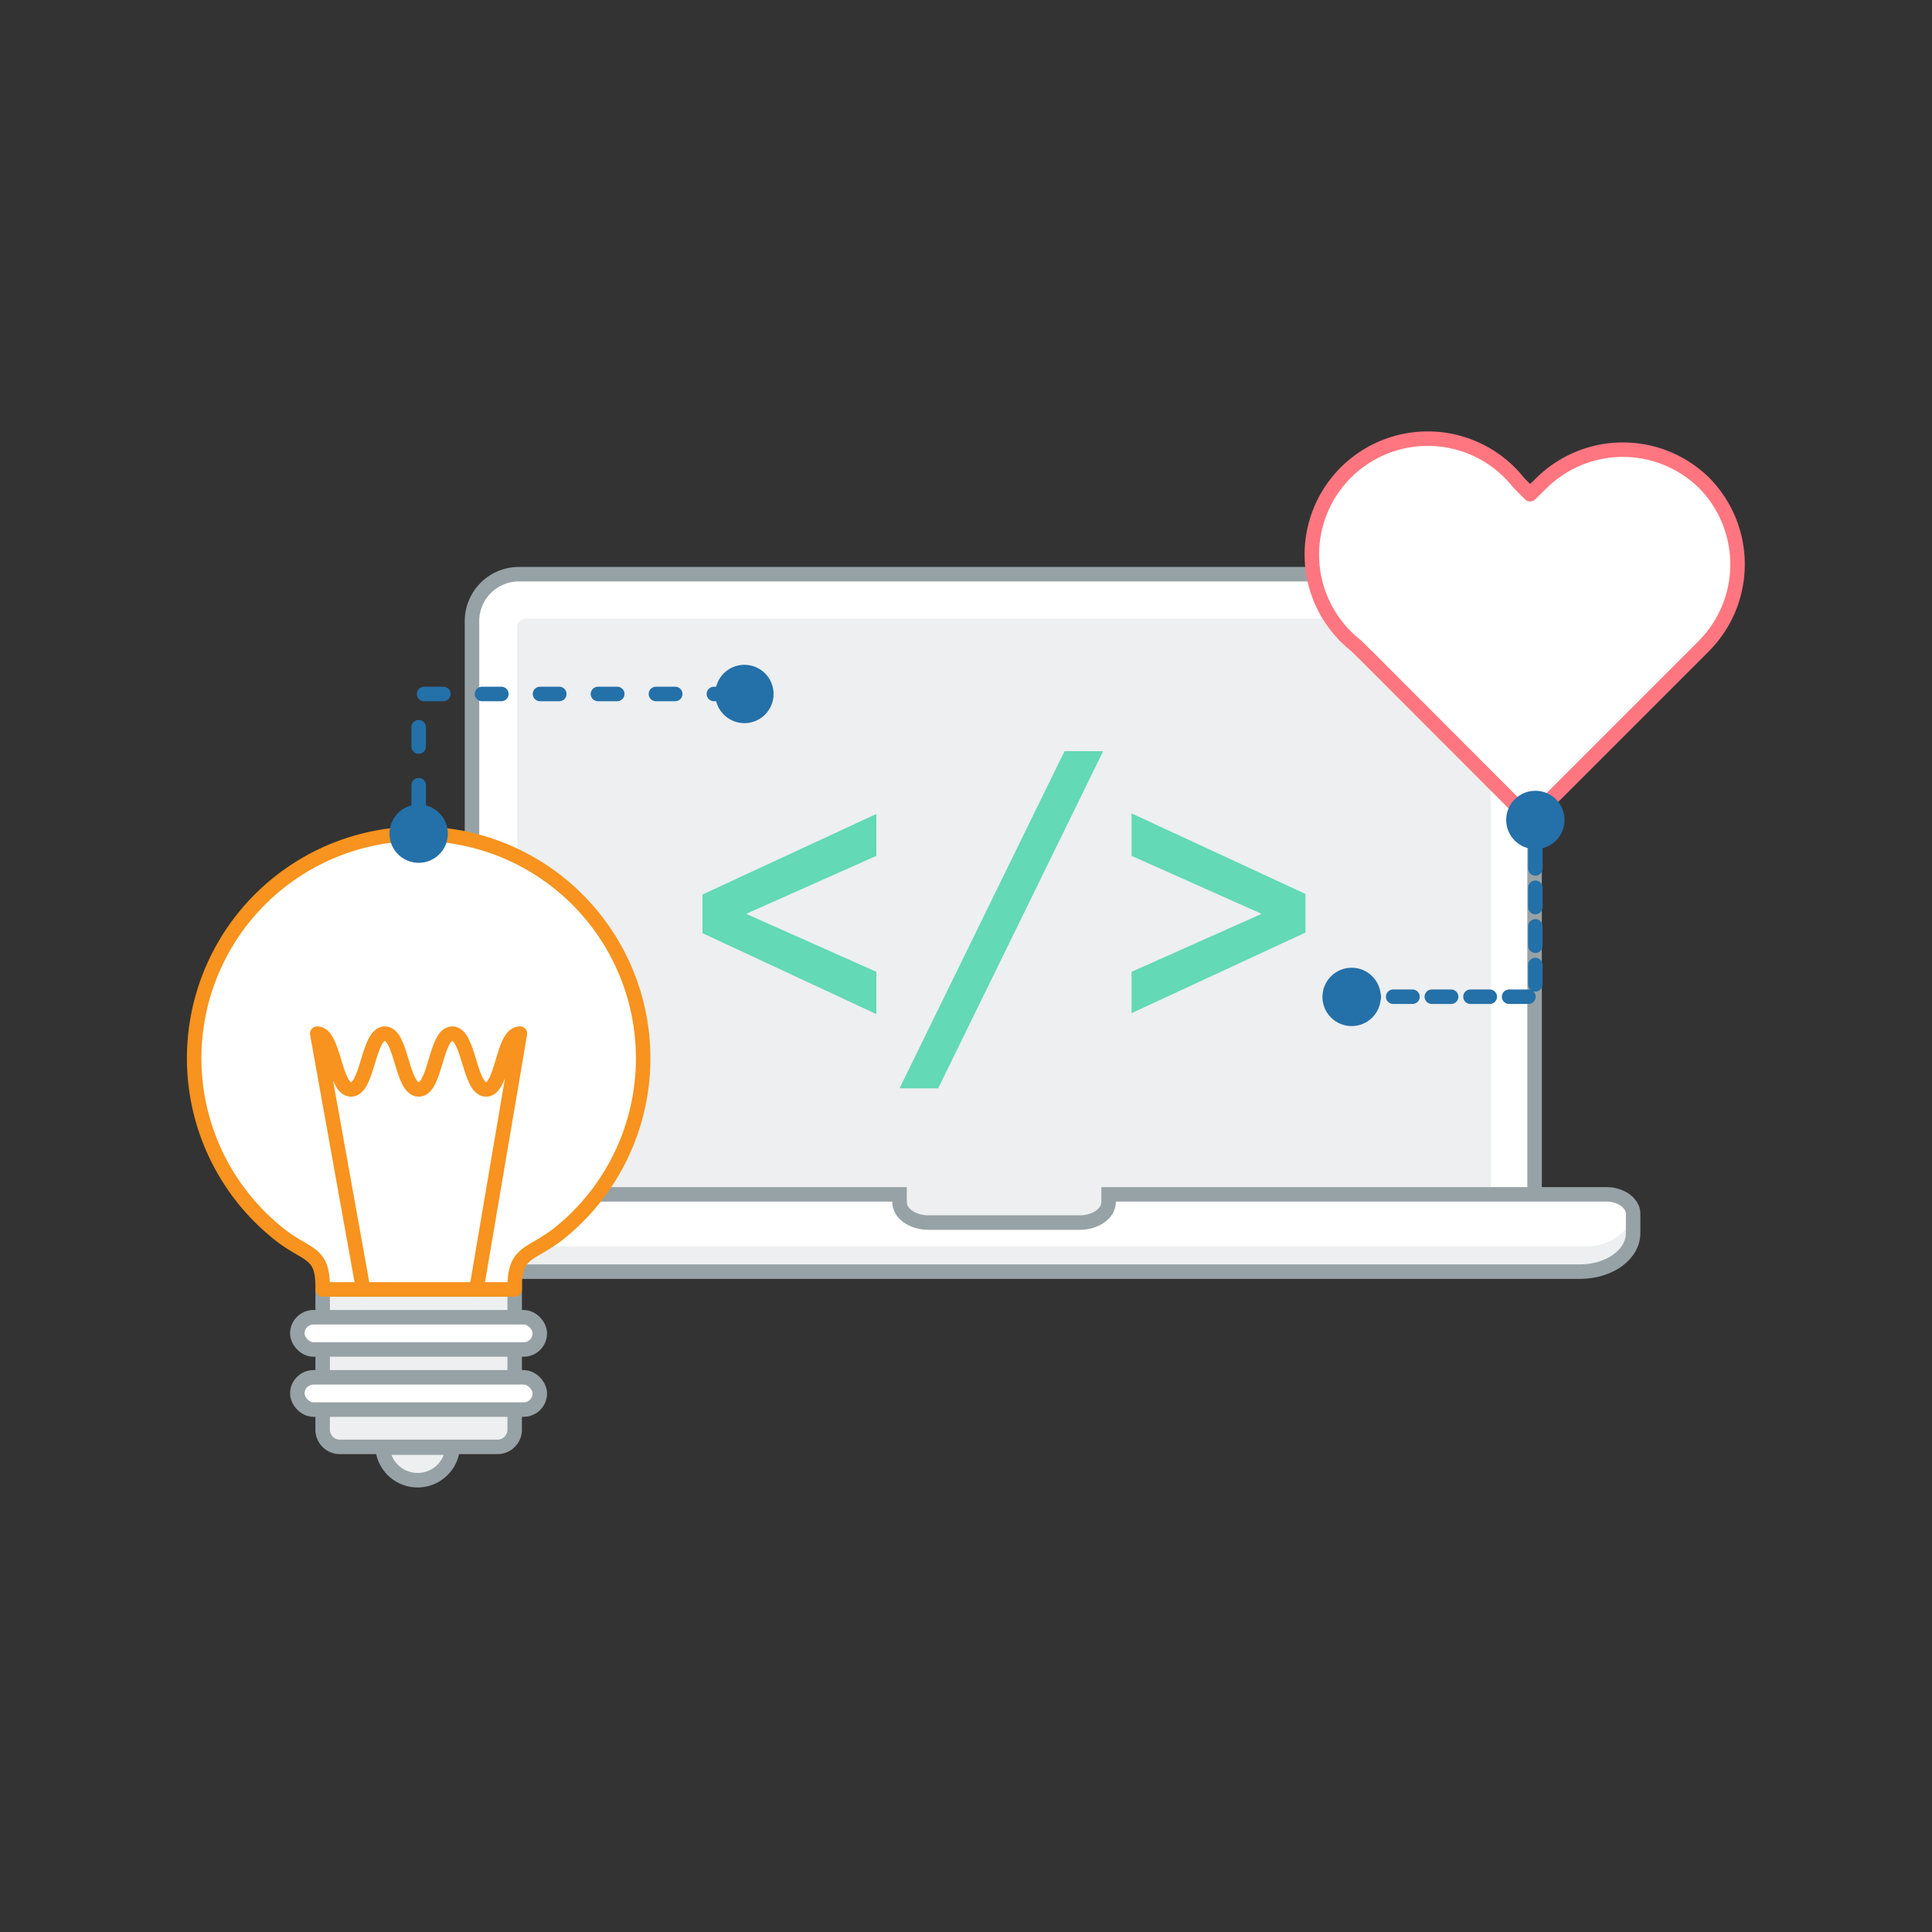
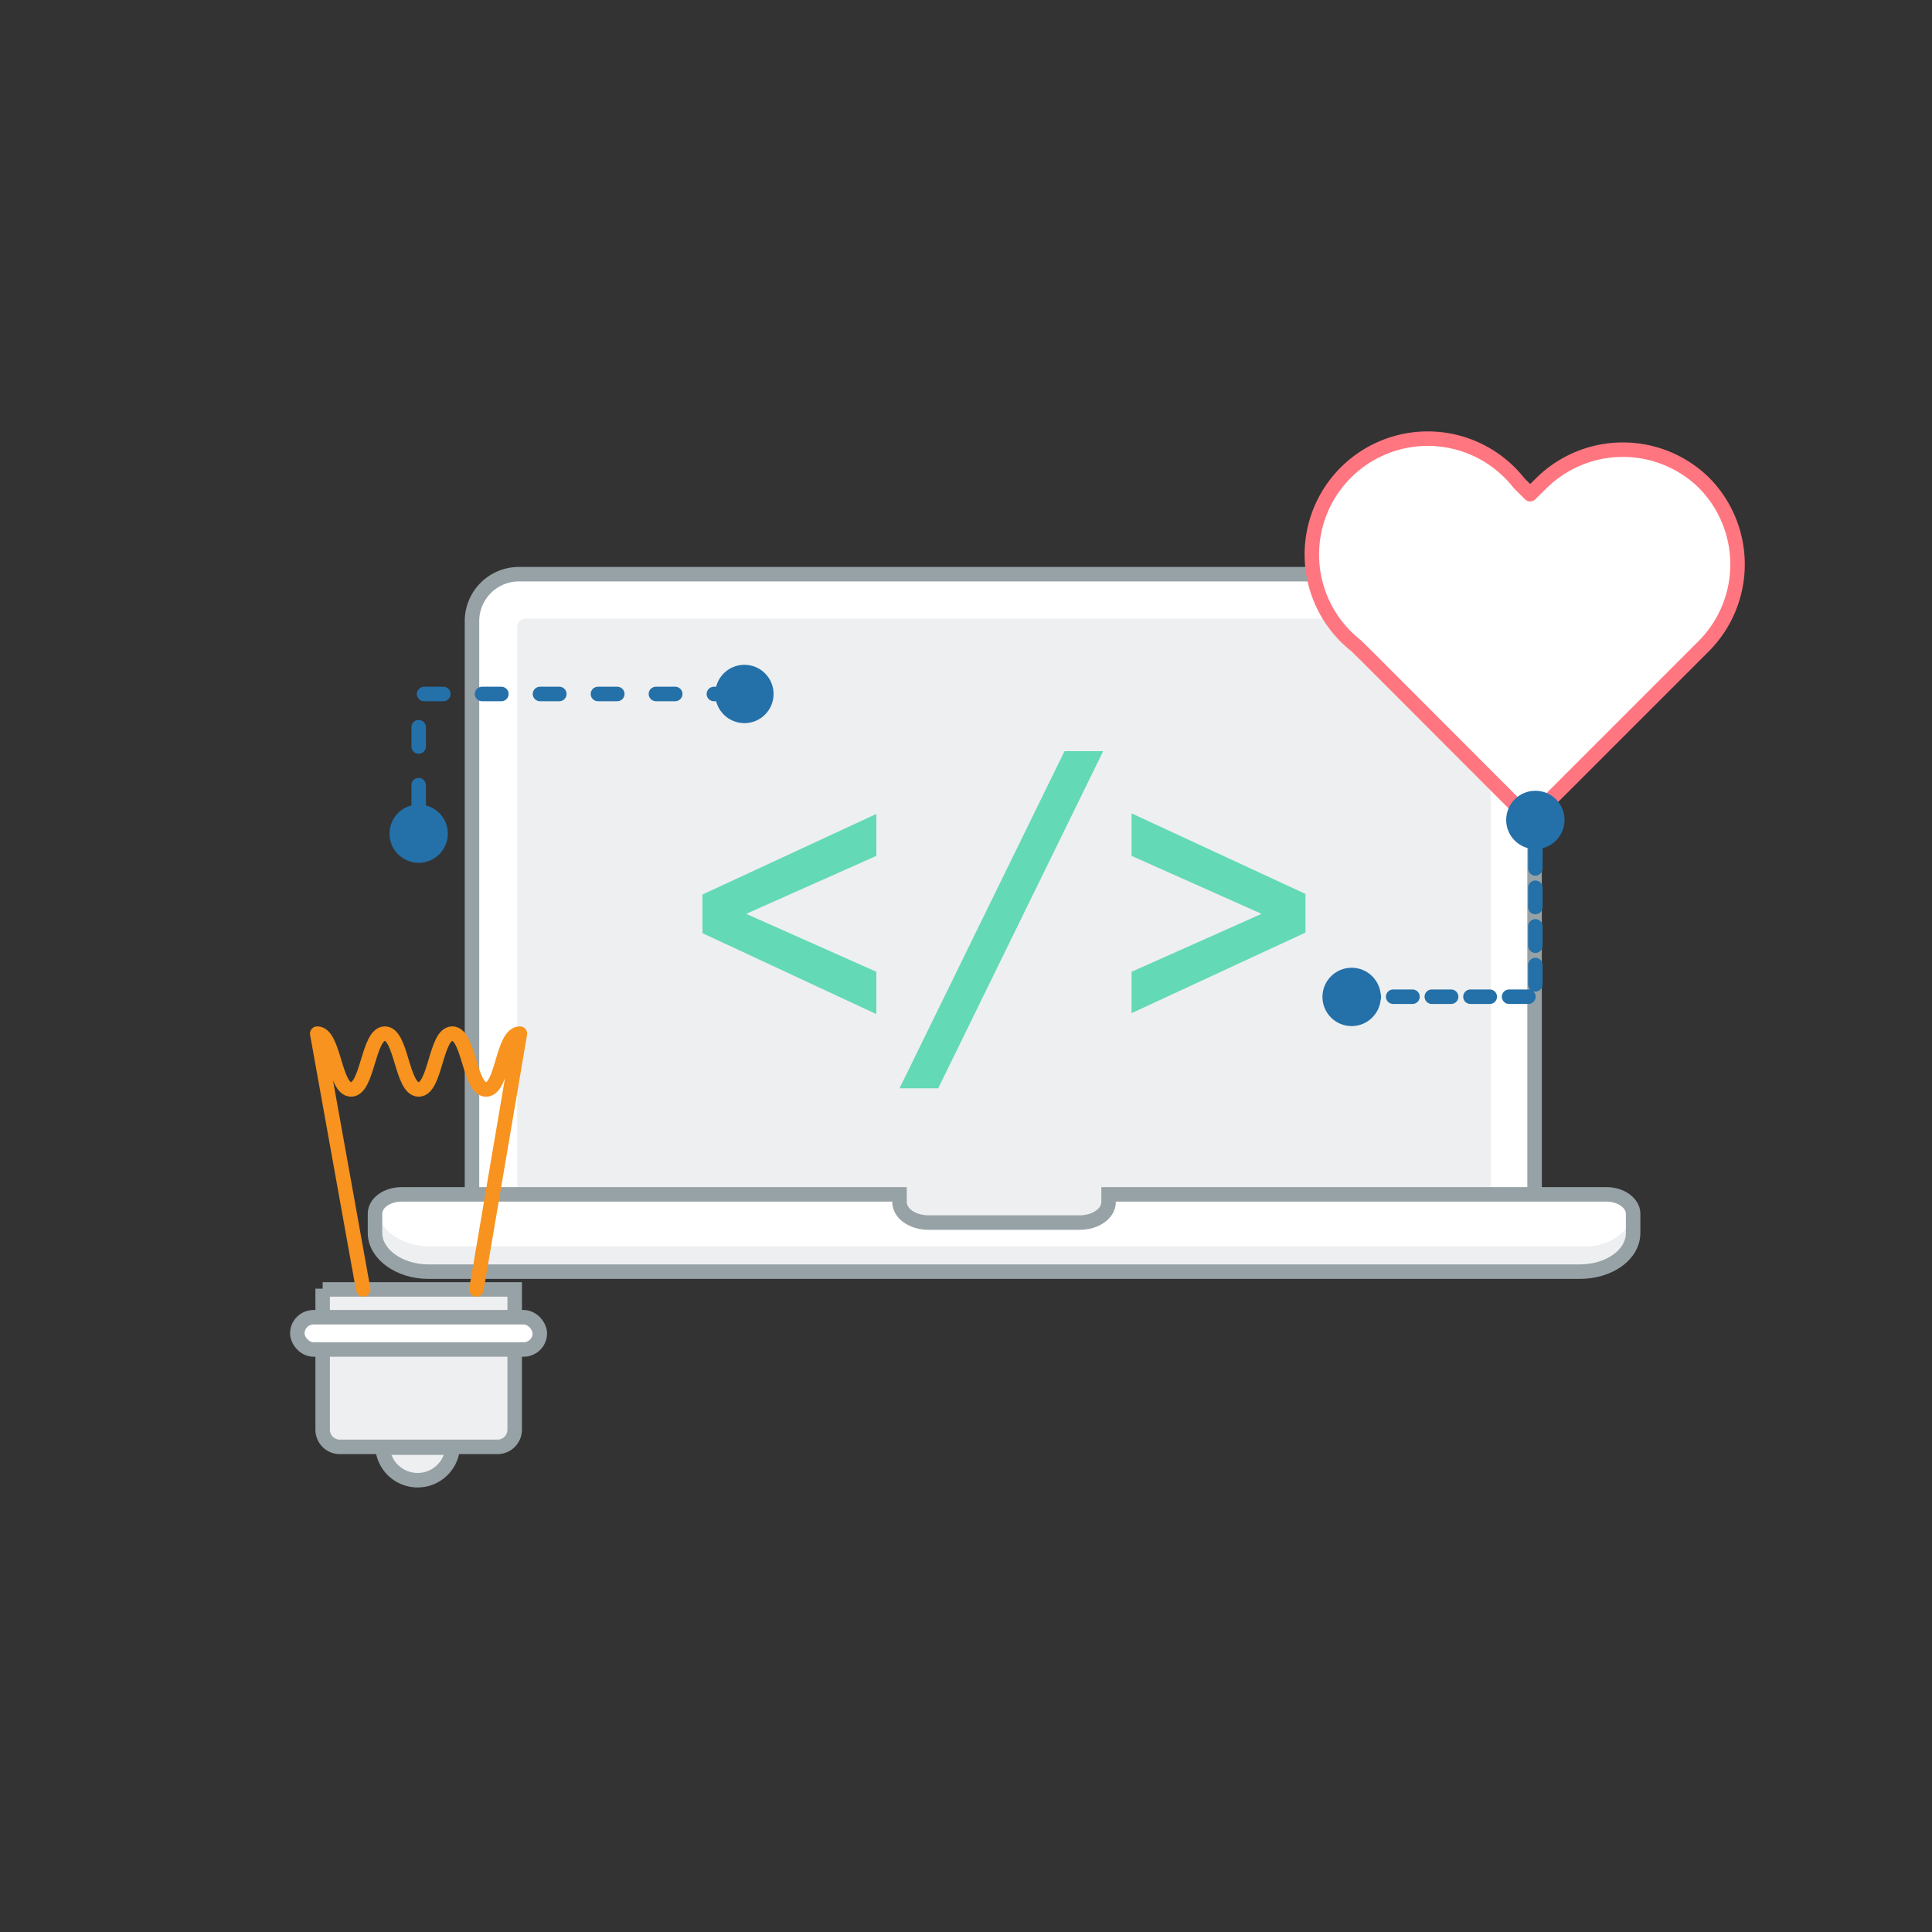
<svg xmlns="http://www.w3.org/2000/svg" id="Layer_1" data-name="Layer 1" viewBox="0 0 100 100">
  <rect x="0" y="0" width="100" height="100" fill="#333333" stroke="none" />
  <defs>
    <style>
      .develpment-cls-1,
      .develpment-cls-3,
      .develpment-cls-6,
      .develpment-cls-8 {
        fill: #fff;
      }

      .develpment-cls-1,
      .develpment-cls-4,
      .develpment-cls-7 {
        stroke: #97a2a6;
        stroke-miterlimit: 10;
      }

      .develpment-cls-1,
      .develpment-cls-11,
      .develpment-cls-12,
      .develpment-cls-4,
      .develpment-cls-6,
      .develpment-cls-7,
      .develpment-cls-8,
      .develpment-cls-9 {
        stroke-width: 0.75px;
      }

      .develpment-cls-2,
      .develpment-cls-7 {
        fill: #edeff0;
      }

      .develpment-cls-11,
      .develpment-cls-12,
      .develpment-cls-4,
      .develpment-cls-9 {
        fill: none;
      }

      .develpment-cls-5 {
        fill: #63d9b6;
      }

      .develpment-cls-6 {
        stroke: #ff7680;
      }

      .develpment-cls-11,
      .develpment-cls-12,
      .develpment-cls-6,
      .develpment-cls-8,
      .develpment-cls-9 {
        stroke-linecap: round;
        stroke-linejoin: round;
      }

      .develpment-cls-8,
      .develpment-cls-9 {
        stroke: #f7931e;
      }

      .develpment-cls-10 {
        fill: #2470a9;
      }

      .develpment-cls-11,
      .develpment-cls-12 {
        stroke: #2470a9;
      }

      .develpment-cls-11 {
        stroke-dasharray: 1 2;
      }

      .develpment-cls-12 {
        stroke-dasharray: 1;
      }

    </style>
  </defs>
  <title>3. Development</title>
  <path class="develpment-cls-1" d="M26.9,29.72H77a2.43,2.43,0,0,1,2.43,2.43V64a0,0,0,0,1,0,0h-55a0,0,0,0,1,0,0V32.15A2.43,2.43,0,0,1,26.9,29.72Z" />
  <path class="develpment-cls-2" d="M36.82,22.41H67.56a0,0,0,0,1,0,0v50.4a0,0,0,0,1,0,0H36.82a.44.44,0,0,1-.44-.44V22.85A.44.44,0,0,1,36.82,22.41Z" transform="translate(99.58 -4.36) rotate(90)" />
  <path class="develpment-cls-3" d="M57.38,61.82v.4c0,.59-.67,1.06-1.5,1.06H48.06c-.83,0-1.5-.47-1.5-1.06v-.4H20.8c-.77,0-1.39.44-1.39,1v1c0,1.08,1.24,2,2.76,2h59.6c1.53,0,2.76-.88,2.76-2v-1c0-.54-.62-1-1.38-1Z" />
  <path class="develpment-cls-2" d="M81.89,64.51H22.29c-1.53,0-2.76-.88-2.76-2v-.14a.69.69,0,0,0-.12.39v1c0,1.08,1.24,2,2.76,2h59.6c1.53,0,2.76-.88,2.76-2v-.66A2.8,2.8,0,0,1,81.89,64.51Z" />
  <path class="develpment-cls-4" d="M57.38,61.82v.4c0,.59-.67,1.06-1.5,1.06H48.06c-.83,0-1.5-.47-1.5-1.06v-.4H20.8c-.77,0-1.39.44-1.39,1v1c0,1.08,1.24,2,2.76,2h59.6c1.53,0,2.76-.88,2.76-2v-1c0-.54-.62-1-1.38-1Z" />
-   <path class="develpment-cls-5" d="M36.36,48.3v-2l9-4.17v2.17l-6.74,3,6.74,3v2.19Z" />
+   <path class="develpment-cls-5" d="M36.36,48.3v-2l9-4.17v2.17l-6.74,3,6.74,3v2.19" />
  <path class="develpment-cls-5" d="M55.1,38.88h2L48.56,56.33h-2Z" />
  <path class="develpment-cls-5" d="M58.57,50.3l6.73-3-6.73-3V42.1l9,4.17v2l-9,4.17Z" />
  <path class="develpment-cls-6" d="M88.21,25a6,6,0,0,0-8.42,0l-.59.58L78.62,25a6,6,0,1,0-8.43,8.42l.59.58,8.42,8.43L87.63,34l.58-.58A6,6,0,0,0,88.21,25Z" />
  <path class="develpment-cls-7" d="M16.7,66.74h9.94a0,0,0,0,1,0,0V74a.89.89,0,0,1-.89.89H17.59A.89.89,0,0,1,16.7,74v-7.3A0,0,0,0,1,16.7,66.74Z" />
  <path class="develpment-cls-7" d="M23.43,74.93a1.82,1.82,0,0,1-3.63,0Z" />
-   <rect class="develpment-cls-1" x="15.39" y="71.29" width="12.55" height="1.67" rx="0.84" ry="0.84" />
  <rect class="develpment-cls-1" x="15.39" y="68.18" width="12.55" height="1.67" rx="0.84" ry="0.84" />
-   <path class="develpment-cls-8" d="M33.29,54.77a11.62,11.62,0,1,0-18.84,9.11c1.43,1.14,2.25.87,2.25,2.71v.15h9.94v-.15c0-1.88.89-1.61,2.35-2.79A11.61,11.61,0,0,0,33.29,54.77Z" />
  <path class="develpment-cls-9" d="M18.8,66.74,16.42,53.5c.88,0,.88,2.89,1.75,2.89s.88-2.89,1.75-2.89.87,2.89,1.75,2.89.87-2.89,1.74-2.89.88,2.89,1.75,2.89S26,53.5,26.91,53.5L24.66,66.74" />
  <circle class="develpment-cls-10" cx="21.67" cy="43.15" r="1.51" />
  <circle class="develpment-cls-10" cx="38.53" cy="35.92" r="1.51" />
  <circle class="develpment-cls-10" cx="69.96" cy="51.6" r="1.51" />
  <circle class="develpment-cls-10" cx="79.47" cy="42.44" r="1.51" />
  <polyline class="develpment-cls-11" points="21.67 41.64 21.67 35.92 38.53 35.92" />
  <polyline class="develpment-cls-12" points="79.47 43.95 79.47 51.59 70.92 51.59" />
</svg>